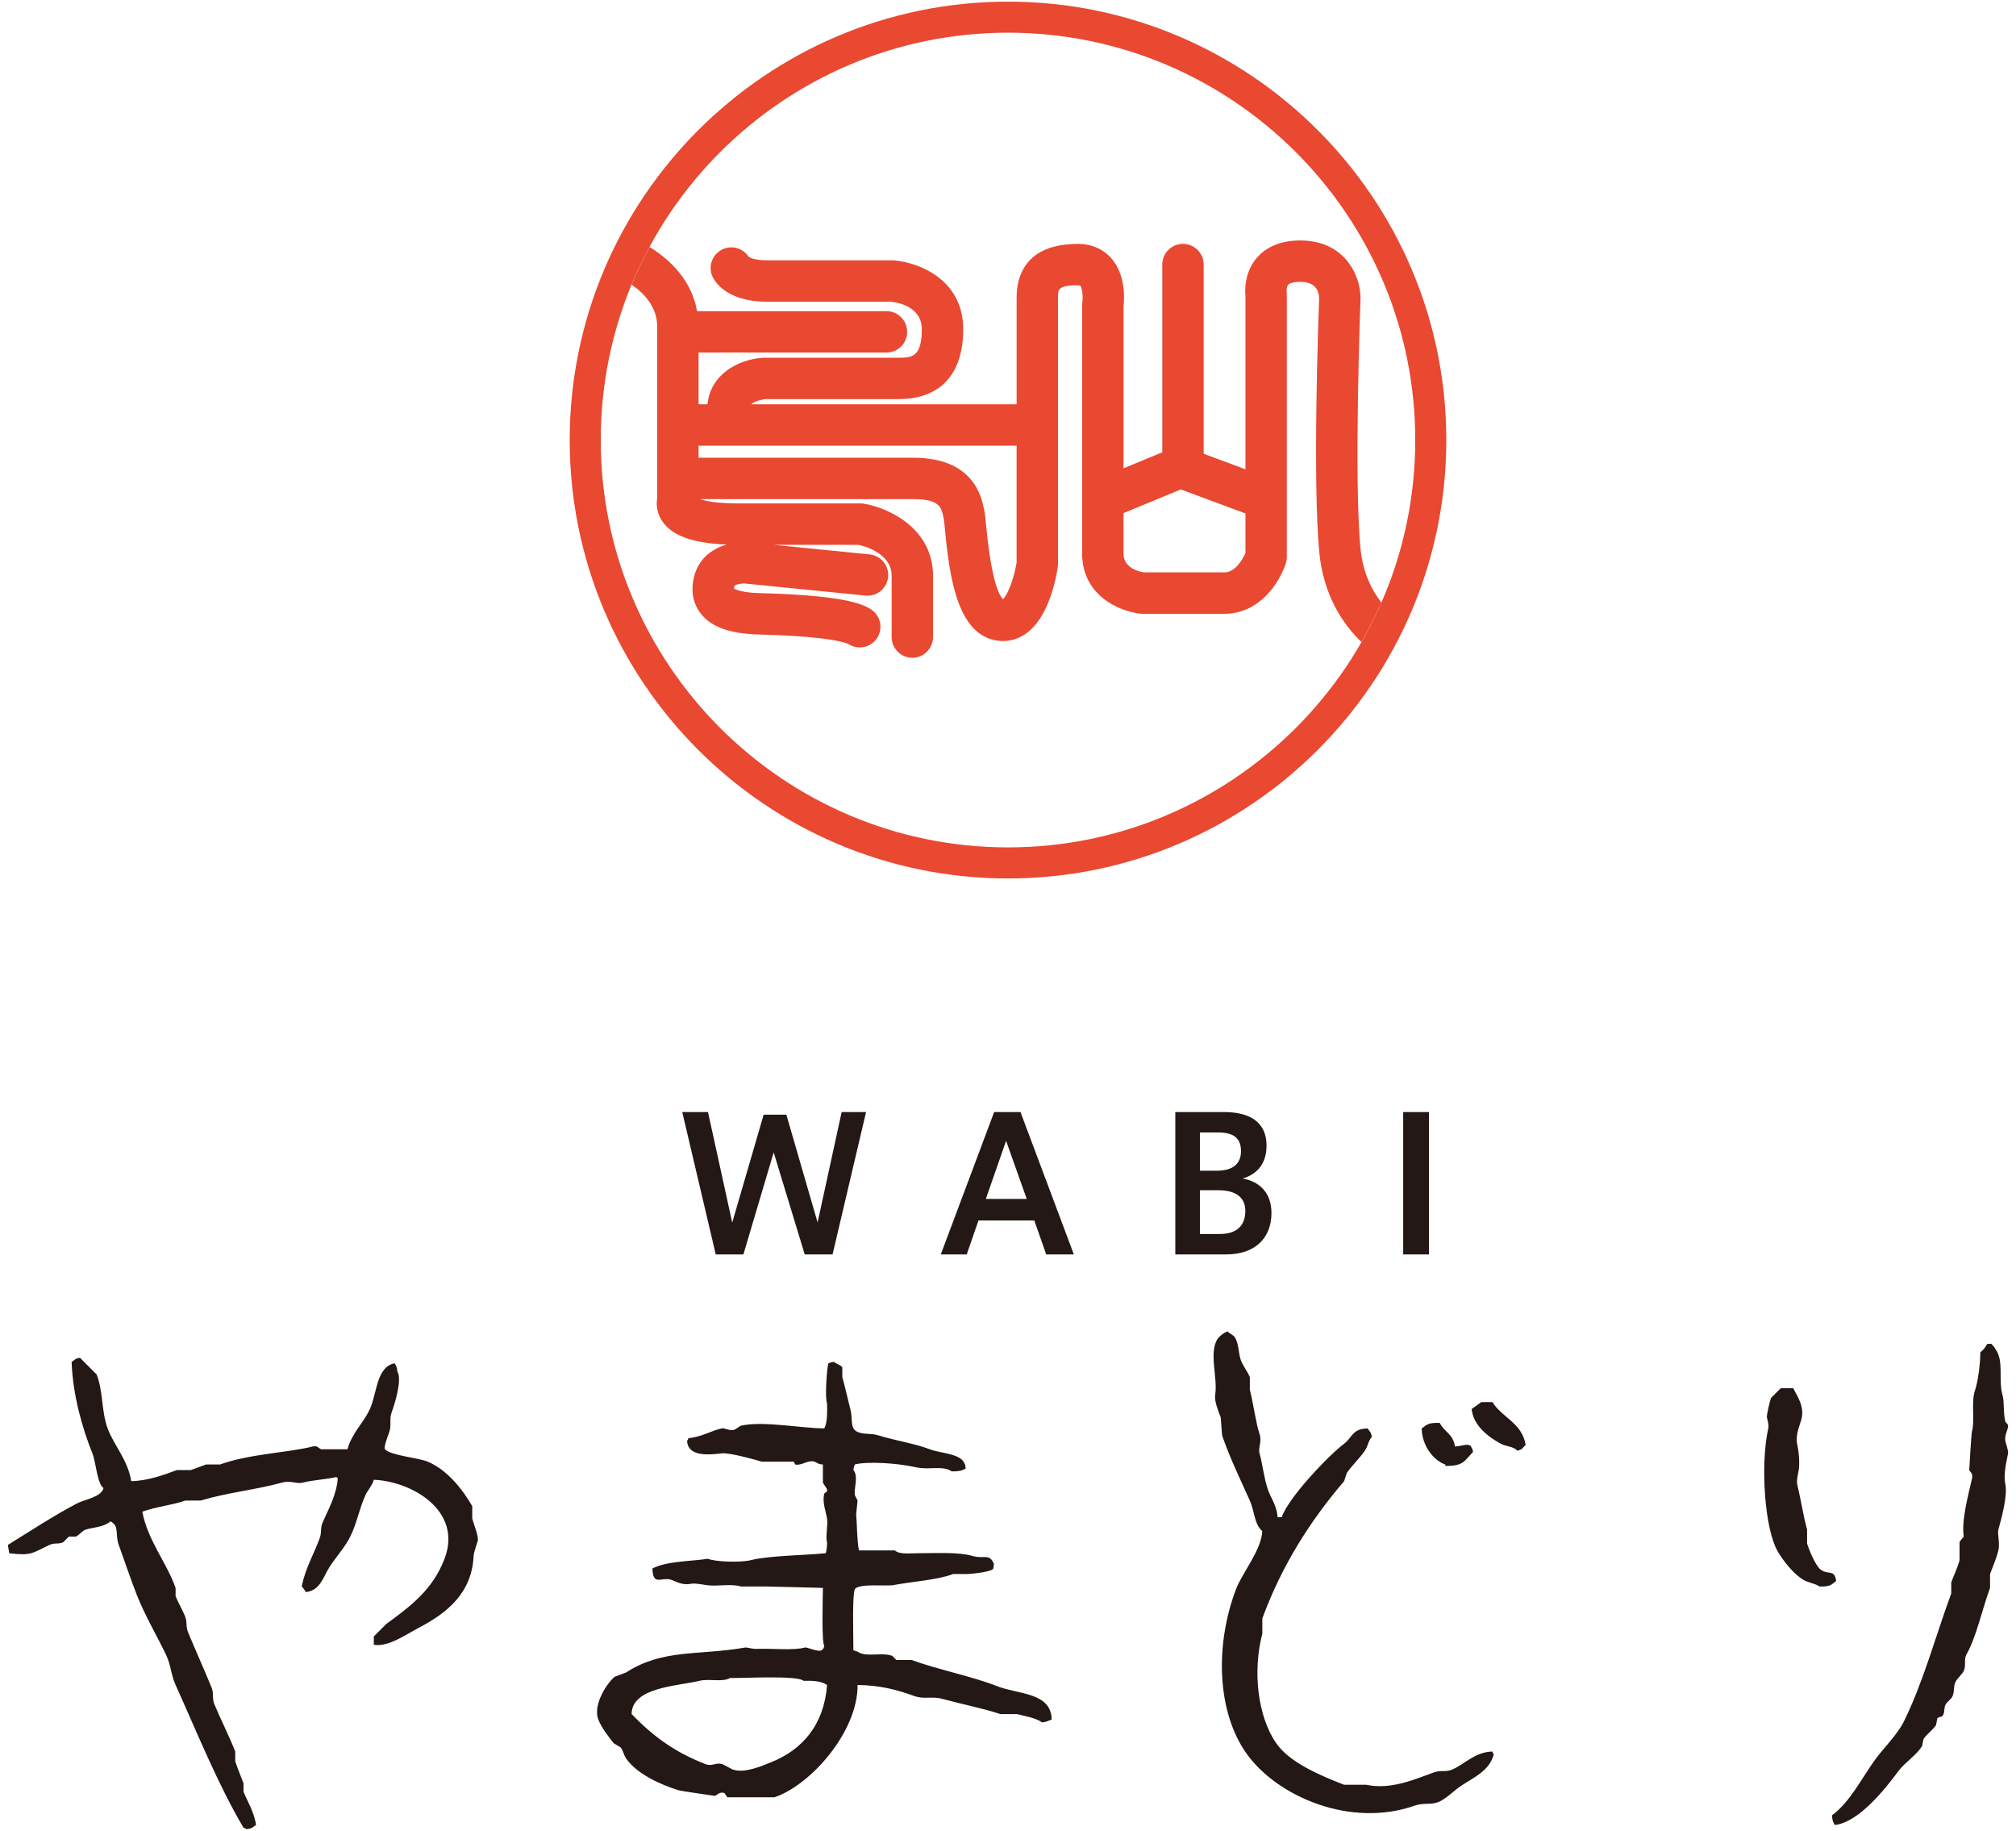
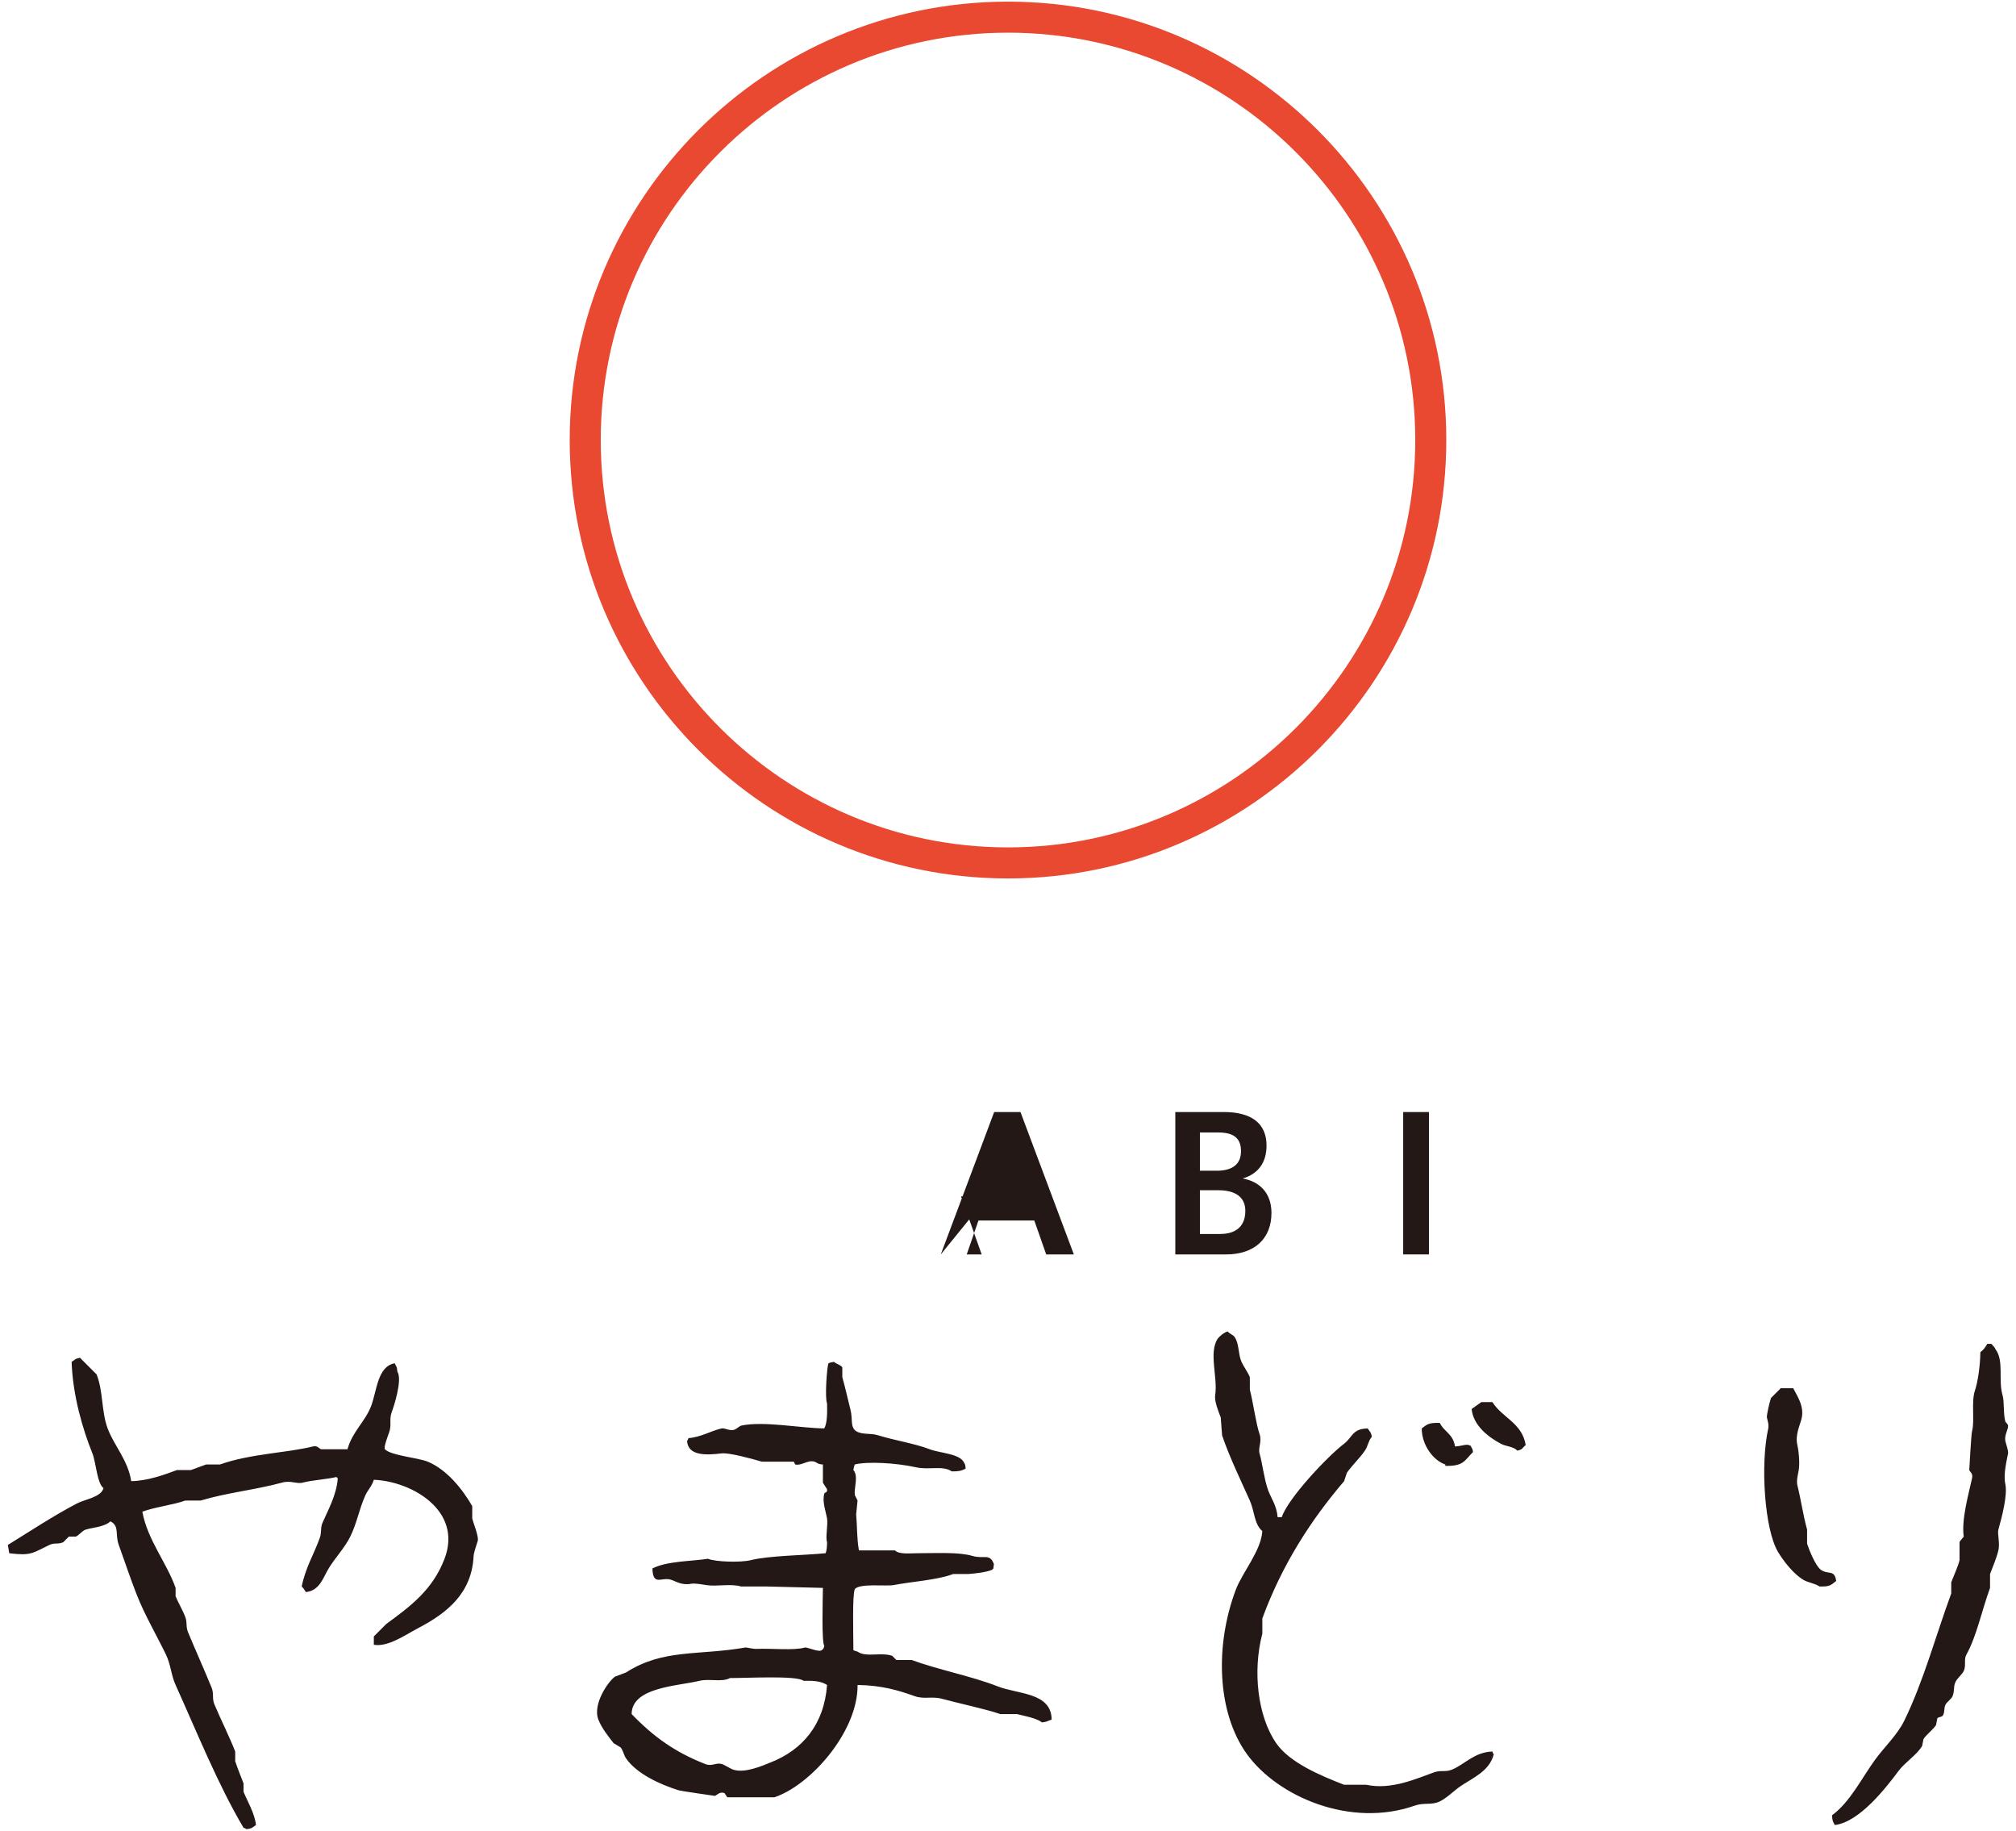
<svg xmlns="http://www.w3.org/2000/svg" xmlns:xlink="http://www.w3.org/1999/xlink" version="1.1" id="レイヤー_1" x="0px" y="0px" width="152px" height="138px" viewBox="0 0 152 138" enable-background="new 0 0 152 138" xml:space="preserve">
  <g>
    <g id="XMLID_1683_">
      <g id="XMLID_1687_">
        <defs>
          <circle id="XMLID_1688_" cx="76" cy="33.17" r="31.876" />
        </defs>
        <clipPath id="XMLID_3_">
          <use xlink:href="#XMLID_1688_" overflow="visible" />
        </clipPath>
        <g clip-path="url(#XMLID_3_)">
          <path fill="#E94831" d="M106.507,47.365c-0.033-0.014-0.24-0.11-0.537-0.296c-0.441,0.946-0.925,1.868-1.45,2.763      c0.428,0.254,0.725,0.386,0.773,0.406c0.196,0.082,0.399,0.12,0.599,0.12c0.605,0,1.178-0.357,1.431-0.949      C107.659,48.623,107.291,47.708,106.507,47.365z" />
-           <path fill="#E94831" d="M45.311,20.346c0.005,0.001,0.082,0.023,0.207,0.065c0.406-0.967,0.859-1.911,1.352-2.829      c-0.415-0.155-0.702-0.236-0.754-0.25c-0.83-0.219-1.679,0.273-1.903,1.103C43.99,19.265,44.483,20.12,45.311,20.346z" />
-           <path fill="#E94831" d="M102.573,41.309c-0.503-5.357,0.001-18.636,0.007-18.83c0-1.75-1.212-4.354-4.549-4.354      c-1.784,0-2.771,0.721-3.285,1.326c-0.921,1.085-0.889,2.416-0.842,2.891v13.031l-3.151-1.17v-14.26      c0-0.861-0.698-1.56-1.56-1.56c-0.861,0-1.56,0.698-1.56,1.56v14.149l-2.924,1.21V23.1c0.069-0.586,0.171-2.366-0.9-3.609      c-0.436-0.505-1.23-1.106-2.544-1.106c-4.015,0-4.614,2.525-4.614,4.029v8.059H56.637c0.313-0.276,0.905-0.371,1.051-0.39h10.06      c3.143,0,4.874-1.87,4.874-5.264c0-3.826-3.459-5.071-5.288-5.195c-0.036-0.002-0.071-0.003-0.106-0.003h-9.423      c-0.906,0-1.267-0.203-1.357-0.265c-0.416-0.643-1.254-0.895-1.967-0.563c-0.781,0.364-1.118,1.292-0.754,2.073      c0.146,0.313,1.029,1.875,4.078,1.875h9.354c0.489,0.049,2.343,0.348,2.343,2.079c0,2.145-0.813,2.145-1.755,2.145H57.609      c-0.037,0-0.074,0.001-0.111,0.004c-1.903,0.136-3.941,1.29-4.156,3.505H52.67v-3.9h14.167c0.861,0,1.56-0.698,1.56-1.559      s-0.698-1.56-1.56-1.56H52.558c-0.419-2.363-2.064-3.897-3.587-4.842c-0.497,0.92-0.946,1.869-1.349,2.842      c0.992,0.685,1.929,1.713,1.929,3.17v12.947c-0.086,0.496-0.018,1.123,0.381,1.716c0.735,1.093,2.294,1.656,4.854,1.758      c-1.124,0.323-2.136,1.097-2.462,2.451c-0.315,1.314,0.095,2.212,0.496,2.734c0.779,1.016,2.206,1.537,4.359,1.594      c5.642,0.148,6.701,0.67,6.797,0.725c0.262,0.17,0.556,0.251,0.846,0.251c0.512,0,1.012-0.251,1.311-0.712      c0.468-0.724,0.261-1.689-0.461-2.157c-0.753-0.487-2.389-1.067-8.41-1.225c-1.313-0.035-1.792-0.263-1.928-0.35      c0.003-0.031,0.009-0.074,0.023-0.133c0.056-0.233,0.735-0.251,0.798-0.241l9.098,0.91c0.861,0.089,1.621-0.54,1.707-1.397      c0.085-0.857-0.54-1.621-1.397-1.707l-7.227-0.723h6.399c0.485,0.107,2.492,0.655,2.492,2.34v4.614      c0,0.861,0.698,1.56,1.56,1.56s1.56-0.698,1.56-1.56v-4.614c0-3.616-3.403-5.138-5.202-5.438      c-0.085-0.015-0.171-0.021-0.257-0.021H55.66c-1.651,0-2.487-0.187-2.883-0.325h16.075c1.995,0,2.124,0.614,2.287,1.391      l0.021,0.098c0.027,0.148,0.051,0.432,0.086,0.8c0.353,3.702,0.96,7.704,3.691,8.329c0.846,0.196,1.673,0.034,2.392-0.462      c1.82-1.259,2.34-4.444,2.426-5.07c0.01-0.07,0.014-0.141,0.014-0.212V22.414c0-0.587,0-0.91,1.495-0.91      c0.125,0,0.176,0.021,0.176,0.021h0.003c0.128,0.12,0.23,0.749,0.163,1.245c-0.011,0.076-0.017,0.153-0.017,0.23v18.716      c0,3.215,2.865,4.376,4.381,4.541c0.056,0.006,0.112,0.009,0.168,0.009h6.174c2.693,0,4.181-2.396,4.636-3.812      c0.049-0.155,0.075-0.315,0.075-0.478V22.252c0-0.085-0.007-0.169-0.021-0.253c-0.001-0.003-0.018-0.365,0.121-0.529      c0.12-0.141,0.459-0.226,0.907-0.226c0.909,0,1.39,0.414,1.429,1.229c-0.041,1.072-0.504,13.688,0.008,19.128      c0.31,3.289,1.79,5.452,3.182,6.794c0.552-0.963,1.056-1.956,1.503-2.981C103.414,44.47,102.745,43.141,102.573,41.309z       M76.65,42.381c-0.18,1.167-0.66,2.454-1.029,2.782c-0.292-0.283-0.871-1.374-1.27-5.549c-0.058-0.605-0.088-0.908-0.14-1.15      l-0.019-0.091c-0.2-0.957-0.811-3.871-5.34-3.871H52.67v-0.909h23.98V42.381z M93.904,41.681      c-0.19,0.429-0.739,1.464-1.592,1.464h-6.066c-0.444-0.07-1.538-0.353-1.538-1.43v-3.036l4.32-1.787l4.875,1.809V41.681z" />
        </g>
      </g>
      <path id="XMLID_1684_" fill="#E94831" d="M76,66.215c-18.221,0-33.046-14.825-33.046-33.046C42.954,14.948,57.779,0.124,76,0.124    s33.046,14.824,33.046,33.046C109.046,51.391,94.221,66.215,76,66.215z M76,2.463c-16.932,0-30.706,13.775-30.706,30.706    c0,16.932,13.774,30.706,30.706,30.706s30.706-13.774,30.706-30.706C106.706,16.238,92.932,2.463,76,2.463z" />
    </g>
    <g id="XMLID_40_">
      <g id="XMLID_607_">
        <g>
-           <path id="XMLID_69_" fill="#231815" d="M53.965,94.555l-2.526-10.732h1.941l1.827,8.335l2.369-8.135h1.713l2.355,8.121      l1.813-8.32h1.841l-2.526,10.732h-2.098l-2.341-7.692l-2.283,7.692H53.965z" />
-           <path id="XMLID_66_" fill="#231815" d="M70.932,94.555l4.025-10.732h1.984l4.024,10.732h-2.084L77.983,92h-4.21l-0.885,2.555      H70.932z M74.329,90.373h3.083l-1.556-4.381L74.329,90.373z" />
+           <path id="XMLID_66_" fill="#231815" d="M70.932,94.555l4.025-10.732h1.984l4.024,10.732h-2.084L77.983,92h-4.21l-0.885,2.555      H70.932z h3.083l-1.556-4.381L74.329,90.373z" />
          <path id="XMLID_62_" fill="#231815" d="M88.614,94.555V83.823h3.668c2.055,0,3.211,0.842,3.211,2.526      c0,1.227-0.585,2.126-1.799,2.483c1.271,0.228,2.17,1.085,2.17,2.598c0,1.912-1.256,3.125-3.425,3.125H88.614z M90.469,85.364      v2.883h1.271c1.256,0,1.827-0.557,1.827-1.47c0-0.928-0.485-1.413-1.699-1.413H90.469z M90.469,89.717v3.297h1.527      c1.242,0,1.898-0.628,1.898-1.741c0-1.056-0.771-1.556-2.041-1.556H90.469z" />
          <path id="XMLID_60_" fill="#231815" d="M105.796,94.555V83.823h1.941v10.732H105.796z" />
        </g>
      </g>
      <g id="XMLID_46_">
        <g>
          <path fill-rule="evenodd" clip-rule="evenodd" fill="#231815" d="M109.494,133.382c-0.51,0.218-0.832,0.024-1.359,0.209      c-1.34,0.471-3.226,1.35-5.121,0.941h-1.672c-1.774-0.689-4.104-1.664-5.121-3.135c-1.403-2.031-1.786-5.441-1.045-8.256v-1.15      c1.483-4.033,3.632-7.375,6.166-10.347c0.07-0.209,0.139-0.418,0.209-0.627c0.372-0.544,0.987-1.124,1.359-1.672      c0.228-0.337,0.264-0.752,0.523-1.045c-0.074-0.389-0.153-0.37-0.314-0.627c-1.166,0.016-1.142,0.668-1.777,1.15      c-1.21,0.917-4.21,4.077-4.703,5.539h-0.314c-0.059-0.891-0.504-1.432-0.732-2.09c-0.296-0.86-0.401-1.922-0.627-2.717      c-0.122-0.429,0.199-0.898,0-1.463c-0.263-0.746-0.477-2.35-0.732-3.344v-0.941c-0.102-0.294-0.493-0.84-0.627-1.15      c-0.269-0.622-0.164-1.356-0.523-1.881c-0.119-0.174-0.387-0.235-0.523-0.418c-0.314,0.107-0.532,0.304-0.732,0.523      c-0.726,1.044,0.003,2.926-0.209,4.285c-0.071,0.456,0.247,1.232,0.418,1.672c0.035,0.453,0.07,0.906,0.105,1.359      c0.562,1.658,1.423,3.415,2.09,4.912c0.359,0.804,0.325,1.777,0.941,2.299c-0.076,1.453-1.5,3.115-1.986,4.39      c-1.597,4.192-1.448,9.289,0.836,12.437c2.33,3.211,7.82,5.565,12.646,3.867c0.707-0.249,1.251-0.013,1.881-0.314      c0.54-0.257,1.096-0.832,1.568-1.15c0.972-0.655,2.177-1.134,2.508-2.404c-0.084-0.108-0.039-0.026-0.105-0.209      C111.174,132.069,110.464,132.968,109.494,133.382z M151.195,108.613c-0.084-0.43,0.223-0.858,0.209-1.15      c-0.005-0.114-0.194-0.255-0.209-0.313c-0.168-0.651-0.063-1.488-0.209-1.986c-0.336-1.145,0.12-2.594-0.523-3.449      c-0.108-0.239-0.179-0.226-0.314-0.418h-0.314c-0.147,0.249-0.285,0.464-0.523,0.627c-0.012,1.055-0.195,2.265-0.418,2.926      c-0.271,0.806,0.001,2.312-0.209,3.031c-0.063,0.216-0.209,2.926-0.209,2.926c0.041,0.145,0.296,0.232,0.209,0.627      c-0.278,1.262-0.805,3.113-0.627,4.39c-0.023,0.06-0.285,0.315-0.314,0.418v1.359c-0.132,0.528-0.454,1.2-0.627,1.672v0.836      c-1.165,3.168-2.089,6.633-3.553,9.615c-0.515,1.05-1.526,2.004-2.195,2.926c-0.994,1.372-1.883,3.188-3.24,4.181      c0.021,0.435,0.073,0.479,0.209,0.732c1.845-0.205,3.864-2.807,4.807-4.076c0.478-0.643,1.37-1.193,1.777-1.881      c0.035-0.174,0.07-0.348,0.104-0.523c0.229-0.349,0.71-0.697,0.941-1.045c0.035-0.174,0.07-0.348,0.104-0.523      c0.075-0.095,0.352-0.088,0.418-0.209c0.171-0.312,0.047-0.542,0.209-0.836c0.106-0.193,0.439-0.408,0.523-0.627      c0.163-0.424,0.044-0.671,0.209-1.045c0.124-0.282,0.518-0.599,0.627-0.836c0.208-0.454-0.018-0.849,0.209-1.254      c0.758-1.355,1.158-3.328,1.777-5.017v-1.045c0.195-0.516,0.486-1.194,0.627-1.777c0.133-0.549-0.085-1.263,0-1.568      c0.271-0.968,0.706-2.615,0.523-3.449c-0.165-0.75,0.135-1.879,0.209-2.299C151.438,109.361,151.226,108.772,151.195,108.613z       M35.604,113.525c-0.734-1.281-1.919-2.751-3.344-3.344c-0.744-0.31-2.77-0.455-3.24-0.941      c-0.107-0.135,0.224-1.012,0.314-1.254c0.219-0.592-0.017-0.978,0.209-1.568c0.114-0.298,0.824-2.394,0.418-3.031      c-0.038-0.392-0.081-0.389-0.209-0.627c-1.301,0.251-1.329,2.067-1.777,3.24c-0.435,1.141-1.416,1.926-1.777,3.24h-1.986      c-0.165-0.049-0.267-0.3-0.627-0.209c-1.909,0.482-4.751,0.549-7.002,1.359h-1.045c-0.232,0.072-0.917,0.347-1.15,0.418h-1.045      c-0.912,0.341-2.219,0.823-3.449,0.836c-0.261-1.615-1.277-2.638-1.777-3.971c-0.483-1.289-0.327-2.815-0.836-4.076      c-0.418-0.418-0.836-0.836-1.254-1.254c-0.389,0.074-0.37,0.153-0.627,0.314c0.086,2.53,0.823,5.042,1.568,6.898      c0.268,0.669,0.354,2.279,0.836,2.613c-0.169,0.685-1.406,0.847-1.986,1.15c-1.795,0.937-3.564,2.113-5.226,3.135      c0.035,0.209,0.07,0.418,0.105,0.627c1.676,0.206,1.744-0.019,3.031-0.627c0.4-0.189,0.666-0.025,1.045-0.209      c0.139-0.139,0.279-0.279,0.418-0.418h0.523c0.23-0.091,0.486-0.441,0.732-0.523c0.479-0.159,1.397-0.186,1.881-0.627      c0.703,0.36,0.331,0.964,0.627,1.777c0.444,1.221,0.853,2.472,1.359,3.762c0.589,1.503,1.502,3.061,2.195,4.494      c0.38,0.786,0.377,1.514,0.732,2.299c1.622,3.594,3.195,7.51,5.121,10.765c0.18,0.067,0.102,0.021,0.209,0.105      c0.471-0.048,0.447-0.135,0.732-0.314c-0.116-0.922-0.644-1.775-0.941-2.508v-0.627c-0.173-0.455-0.481-1.218-0.627-1.672      v-0.732c-0.435-1.116-1.107-2.454-1.568-3.553c-0.196-0.468-0.019-0.784-0.209-1.254c-0.537-1.326-1.238-2.872-1.777-4.18      c-0.183-0.445-0.049-0.718-0.209-1.15c-0.178-0.483-0.552-1.113-0.732-1.568v-0.627c-0.663-1.893-2.119-3.612-2.508-5.748      c0.961-0.351,2.3-0.503,3.24-0.836h1.15c1.999-0.6,4.119-0.802,6.166-1.359c0.649-0.176,1.097,0.135,1.568,0      c0.569-0.163,1.926-0.265,2.508-0.418c0.035,0.035,0.07,0.07,0.104,0.104c-0.093,1.258-0.73,2.379-1.15,3.344      c-0.173,0.398-0.049,0.7-0.209,1.15c-0.413,1.165-1.091,2.27-1.359,3.658c0.124,0.118,0.224,0.265,0.314,0.418      c1.081-0.112,1.306-1.143,1.777-1.881c0.462-0.724,1.18-1.51,1.568-2.299c0.524-1.068,0.652-2.037,1.15-3.135      c0.163-0.361,0.501-0.701,0.627-1.15c2.869,0.118,6.714,2.333,5.33,5.957c-0.886,2.321-2.527,3.551-4.389,4.912      c-0.313,0.313-0.627,0.627-0.941,0.941v0.627c1.075,0.189,2.394-0.758,3.344-1.254c2.181-1.139,4.043-2.626,4.18-5.435      c0.014-0.289,0.273-0.987,0.314-1.15c0.082-0.327-0.34-1.354-0.418-1.672V113.525z M75.214,127.111      c-1.905-0.752-4.492-1.254-6.48-1.986h-1.15l-0.314-0.314c-0.856-0.292-1.973,0.139-2.613-0.314      c-0.104-0.035-0.209-0.07-0.314-0.104c-0.006-1.427-0.086-4.12,0.104-4.599c0.317-0.469,2.394-0.209,2.926-0.314      c1.338-0.263,3.306-0.378,4.494-0.836h1.15c0.497-0.039,1.296-0.117,1.777-0.314c0.035-0.035,0.07-0.07,0.105-0.104      c0.014-0.314,0.078-0.291,0-0.418c-0.303-0.718-0.764-0.284-1.568-0.523c-1.014-0.301-2.561-0.209-4.076-0.209      c-0.627,0-1.46,0.111-1.777-0.209h-2.717c-0.165-0.888-0.127-1.816-0.209-2.717c0.035-0.348,0.07-0.697,0.104-1.045      l-0.209-0.418c-0.059-0.567,0.291-1.417-0.104-1.881c0.034-0.241,0.049-0.26,0.104-0.418c0.934-0.239,3.101-0.122,4.599,0.209      c1.037,0.229,2.015-0.159,2.717,0.313c0.526,0.005,0.752-0.051,1.045-0.209c-0.024-0.242-0.021-0.295-0.104-0.418      c-0.302-0.725-1.81-0.733-2.613-1.045c-1.103-0.428-2.669-0.669-3.867-1.045c-0.623-0.195-1.182-0.021-1.672-0.314      c-0.459-0.298-0.258-0.938-0.418-1.568c-0.189-0.743-0.421-1.789-0.627-2.508v-0.732c-0.089-0.176-0.485-0.272-0.627-0.418      c-0.241,0.034-0.26,0.049-0.418,0.104c-0.115,0.296-0.283,2.592-0.104,3.031c0.013,0.719,0.02,1.45-0.209,1.881      c-1.736-0.01-4.594-0.578-6.271-0.209c-0.085,0.019-0.414,0.285-0.523,0.314c-0.372,0.099-0.705-0.153-0.941-0.104      c-0.745,0.154-1.57,0.666-2.508,0.732c-0.067,0.18-0.02,0.102-0.105,0.209c0.071,1.119,1.383,1.091,2.613,0.941      c0.54-0.066,2.28,0.401,3.031,0.627h2.404c0.035,0.07,0.07,0.139,0.105,0.209c0.481,0.117,0.953-0.369,1.463-0.209      c0.164,0.051,0.24,0.199,0.627,0.209v1.359c0.025,0.092,0.306,0.458,0.314,0.523c0.032,0.275-0.175,0.194-0.209,0.313      c-0.174,0.61,0.121,1.365,0.209,1.881c0.078,0.455-0.134,1.449,0,1.777c-0.001,0.348-0.03,0.622-0.105,0.836      c-1.592,0.161-4.259,0.177-5.644,0.523c-0.765,0.191-2.657,0.134-3.24-0.104c-1.243,0.198-3.087,0.164-4.18,0.732      c0.045,1.334,0.657,0.651,1.359,0.836c0.378,0.099,0.824,0.462,1.568,0.314c0.252-0.05,0.812,0.051,1.15,0.104      c0.768,0.122,1.84-0.13,2.613,0.105h1.986c1.393,0.035,2.787,0.07,4.18,0.104c-0.014,1-0.104,4.058,0.105,4.389      c-0.092,0.247-0.039,0.172-0.209,0.314c-0.21,0.163-1.107-0.252-1.254-0.209c-0.832,0.242-2.515,0.053-3.658,0.104      c-0.264,0.012-0.74-0.121-0.836-0.104c-3.52,0.619-6.198,0.081-8.988,1.881c-0.279,0.104-0.557,0.209-0.836,0.314      c-0.475,0.323-1.713,2.054-1.254,3.24c0.241,0.624,0.75,1.265,1.15,1.777c0.174,0.105,0.348,0.209,0.523,0.314      c0.212,0.257,0.222,0.554,0.418,0.836c0.794,1.144,2.508,1.946,3.971,2.404c0.159,0.05,2.717,0.418,2.717,0.418      c0.145-0.028,0.365-0.357,0.732-0.209c0.07,0.104,0.139,0.209,0.209,0.314h3.553c2.707-0.896,6.298-4.927,6.271-8.465      c1.76,0.025,3.021,0.381,4.285,0.836c0.744,0.268,1.31-0.006,2.09,0.209c1.166,0.321,3.3,0.771,4.39,1.15h1.254      c0.527,0.132,1.491,0.303,1.881,0.627c0.422-0.043,0.41-0.116,0.732-0.209C79.275,127.561,76.75,127.717,75.214,127.111z       M58.074,132.859c-0.538,0.21-1.918,0.843-2.822,0.523c-0.146-0.052-0.669-0.375-0.836-0.418c-0.471-0.123-0.71,0.214-1.254,0      c-2.252-0.885-3.856-2.018-5.539-3.762c0.013-2.03,3.443-2.1,5.121-2.508c0.721-0.176,1.721,0.124,2.299-0.209      c1.134,0.016,5.051-0.212,5.539,0.209c0.827-0.017,1.327,0.033,1.777,0.314C62.129,130.029,60.477,131.924,58.074,132.859z       M137.294,118.332c-0.399-0.277-0.895-1.498-1.045-1.986v-1.045c-0.302-1.093-0.459-2.251-0.732-3.344      c-0.093-0.373,0.074-0.942,0.104-1.15c0.087-0.601-0.011-1.486-0.104-1.881c-0.179-0.76,0.18-1.454,0.313-1.986      c0.238-0.95-0.372-1.779-0.627-2.299h-0.941l-0.732,0.732c-0.095,0.24-0.338,1.297-0.313,1.463      c0.019,0.13,0.171,0.539,0.104,0.836c-0.605,2.701-0.282,7.604,0.732,9.302c0.437,0.731,1.157,1.639,1.881,2.09      c0.391,0.243,0.87,0.265,1.254,0.523c0.804,0.016,0.857-0.111,1.254-0.418C138.321,118.277,137.857,118.723,137.294,118.332z       M112.525,105.686h-0.836c-0.244,0.174-0.488,0.348-0.732,0.523c0.122,1.257,1.287,2.128,2.195,2.613      c0.42,0.224,0.946,0.199,1.254,0.523c0.437-0.094,0.353-0.209,0.627-0.418C114.762,107.246,113.247,106.86,112.525,105.686z       M108.972,110.389v0.105c1.4,0.029,1.442-0.404,2.09-1.045c-0.042-0.215-0.026-0.201-0.104-0.314      c-0.138-0.254,0.049-0.074-0.209-0.209c-0.21-0.086-0.552,0.082-1.045,0.105c-0.153-0.966-0.82-1.096-1.15-1.777      c-0.838-0.02-0.945,0.098-1.359,0.418C107.193,108.915,108.056,110.084,108.972,110.389z" />
        </g>
      </g>
    </g>
  </g>
</svg>